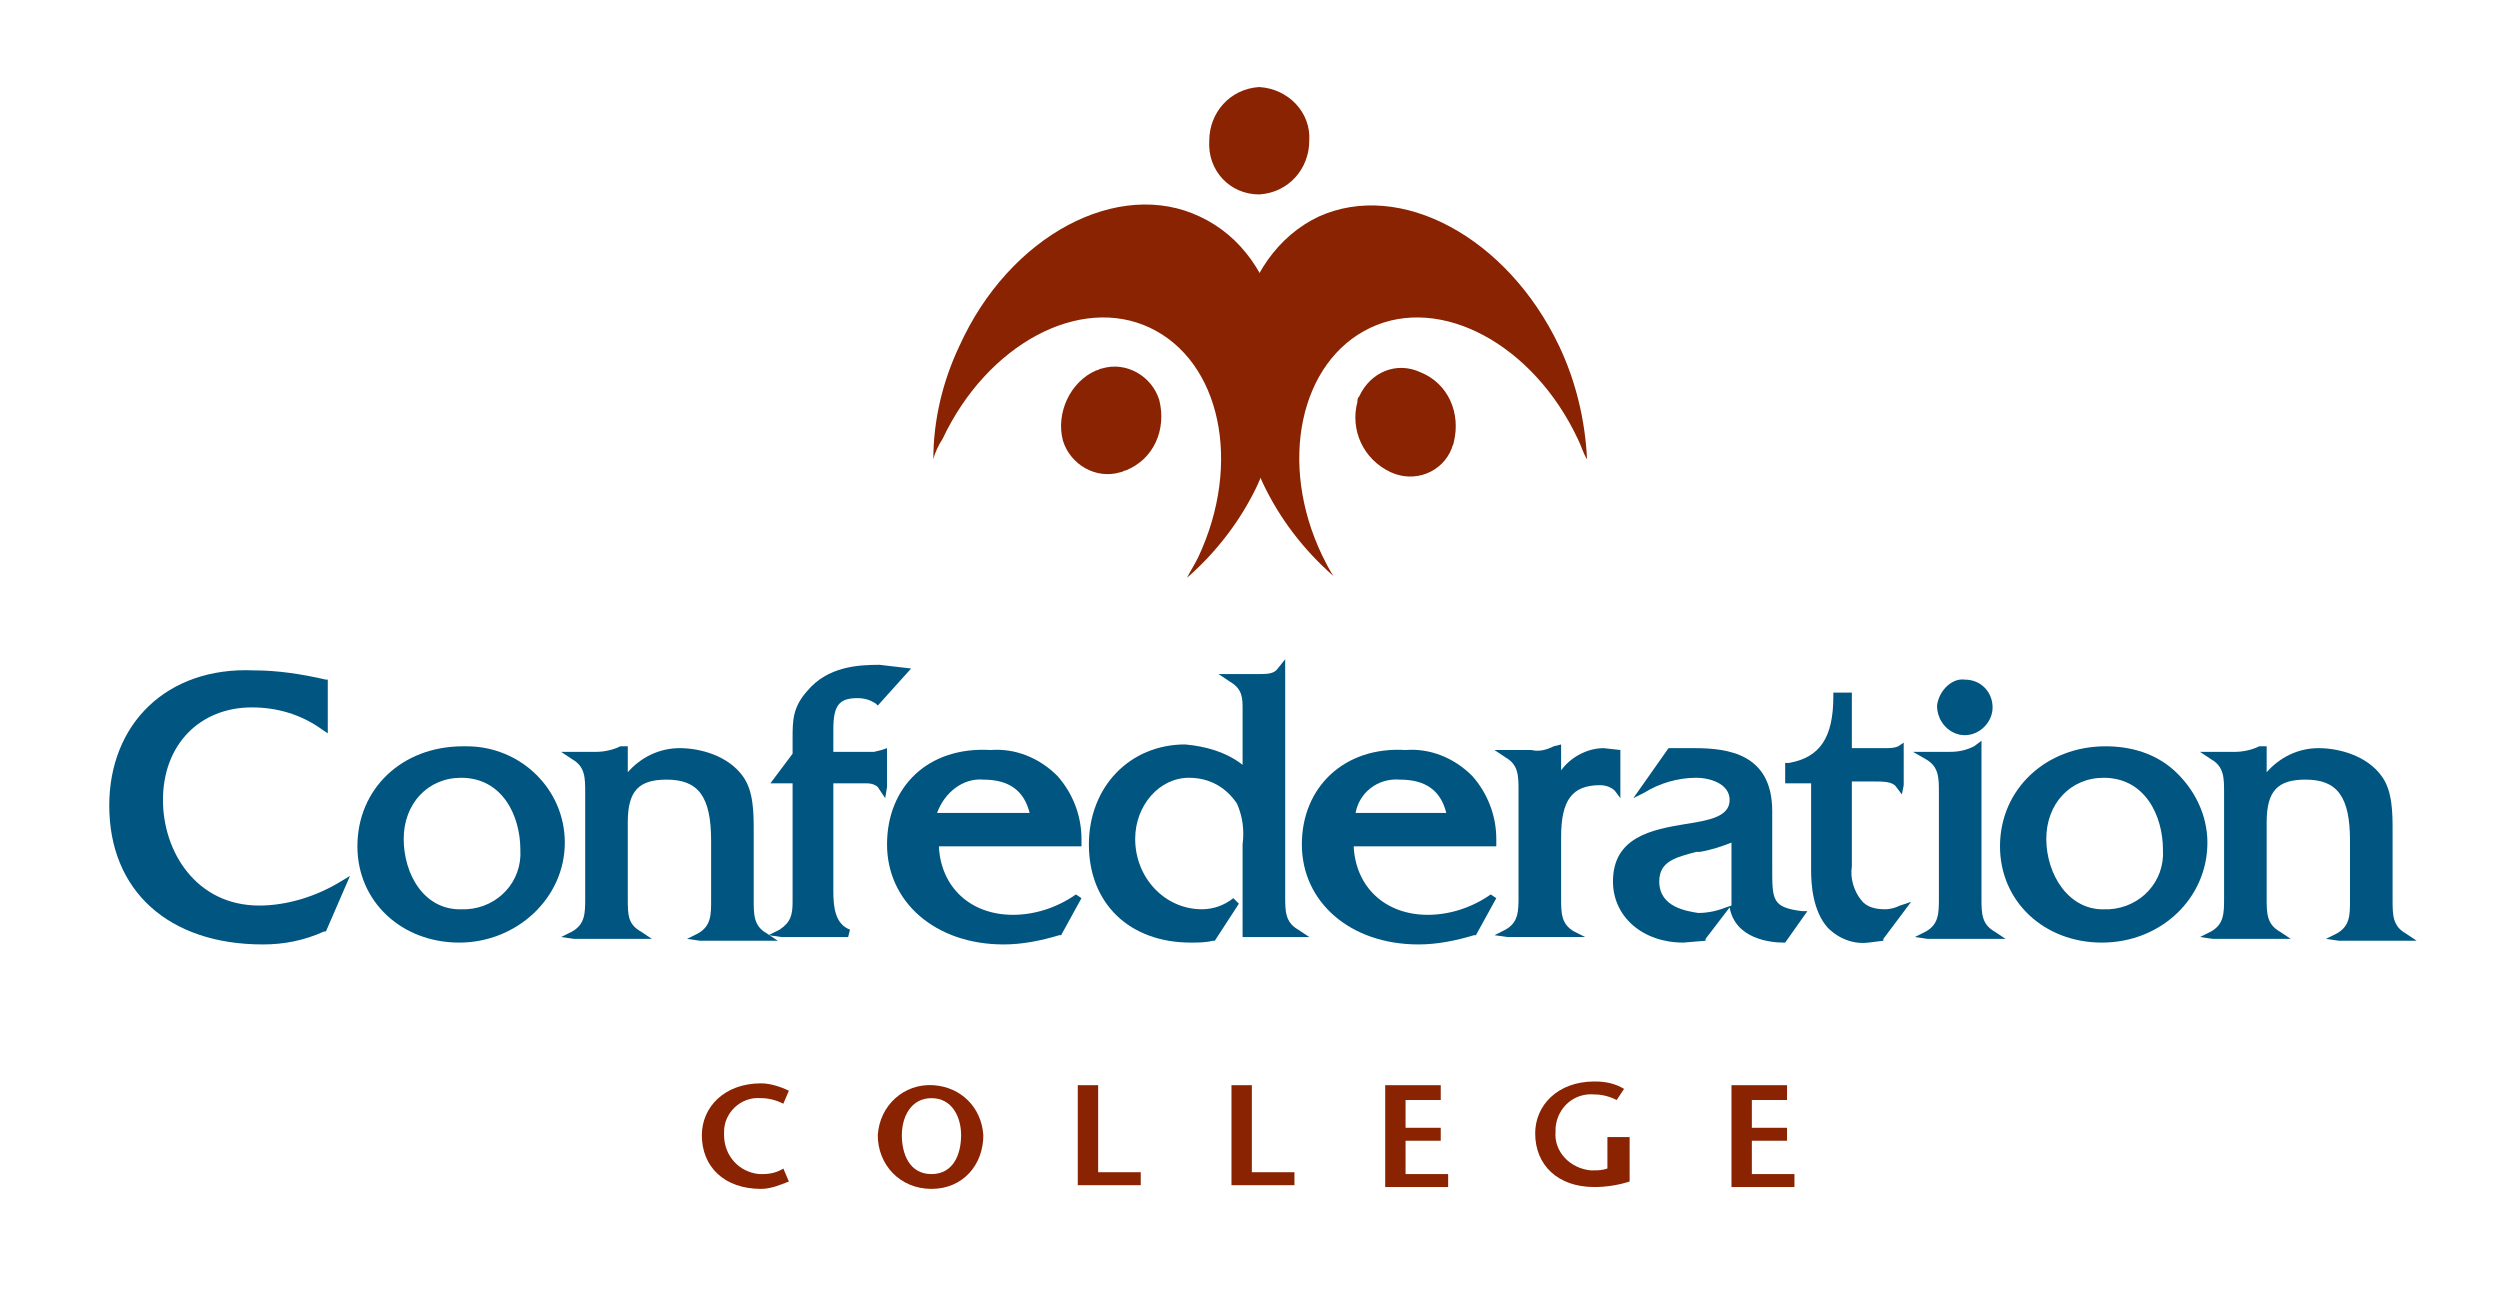
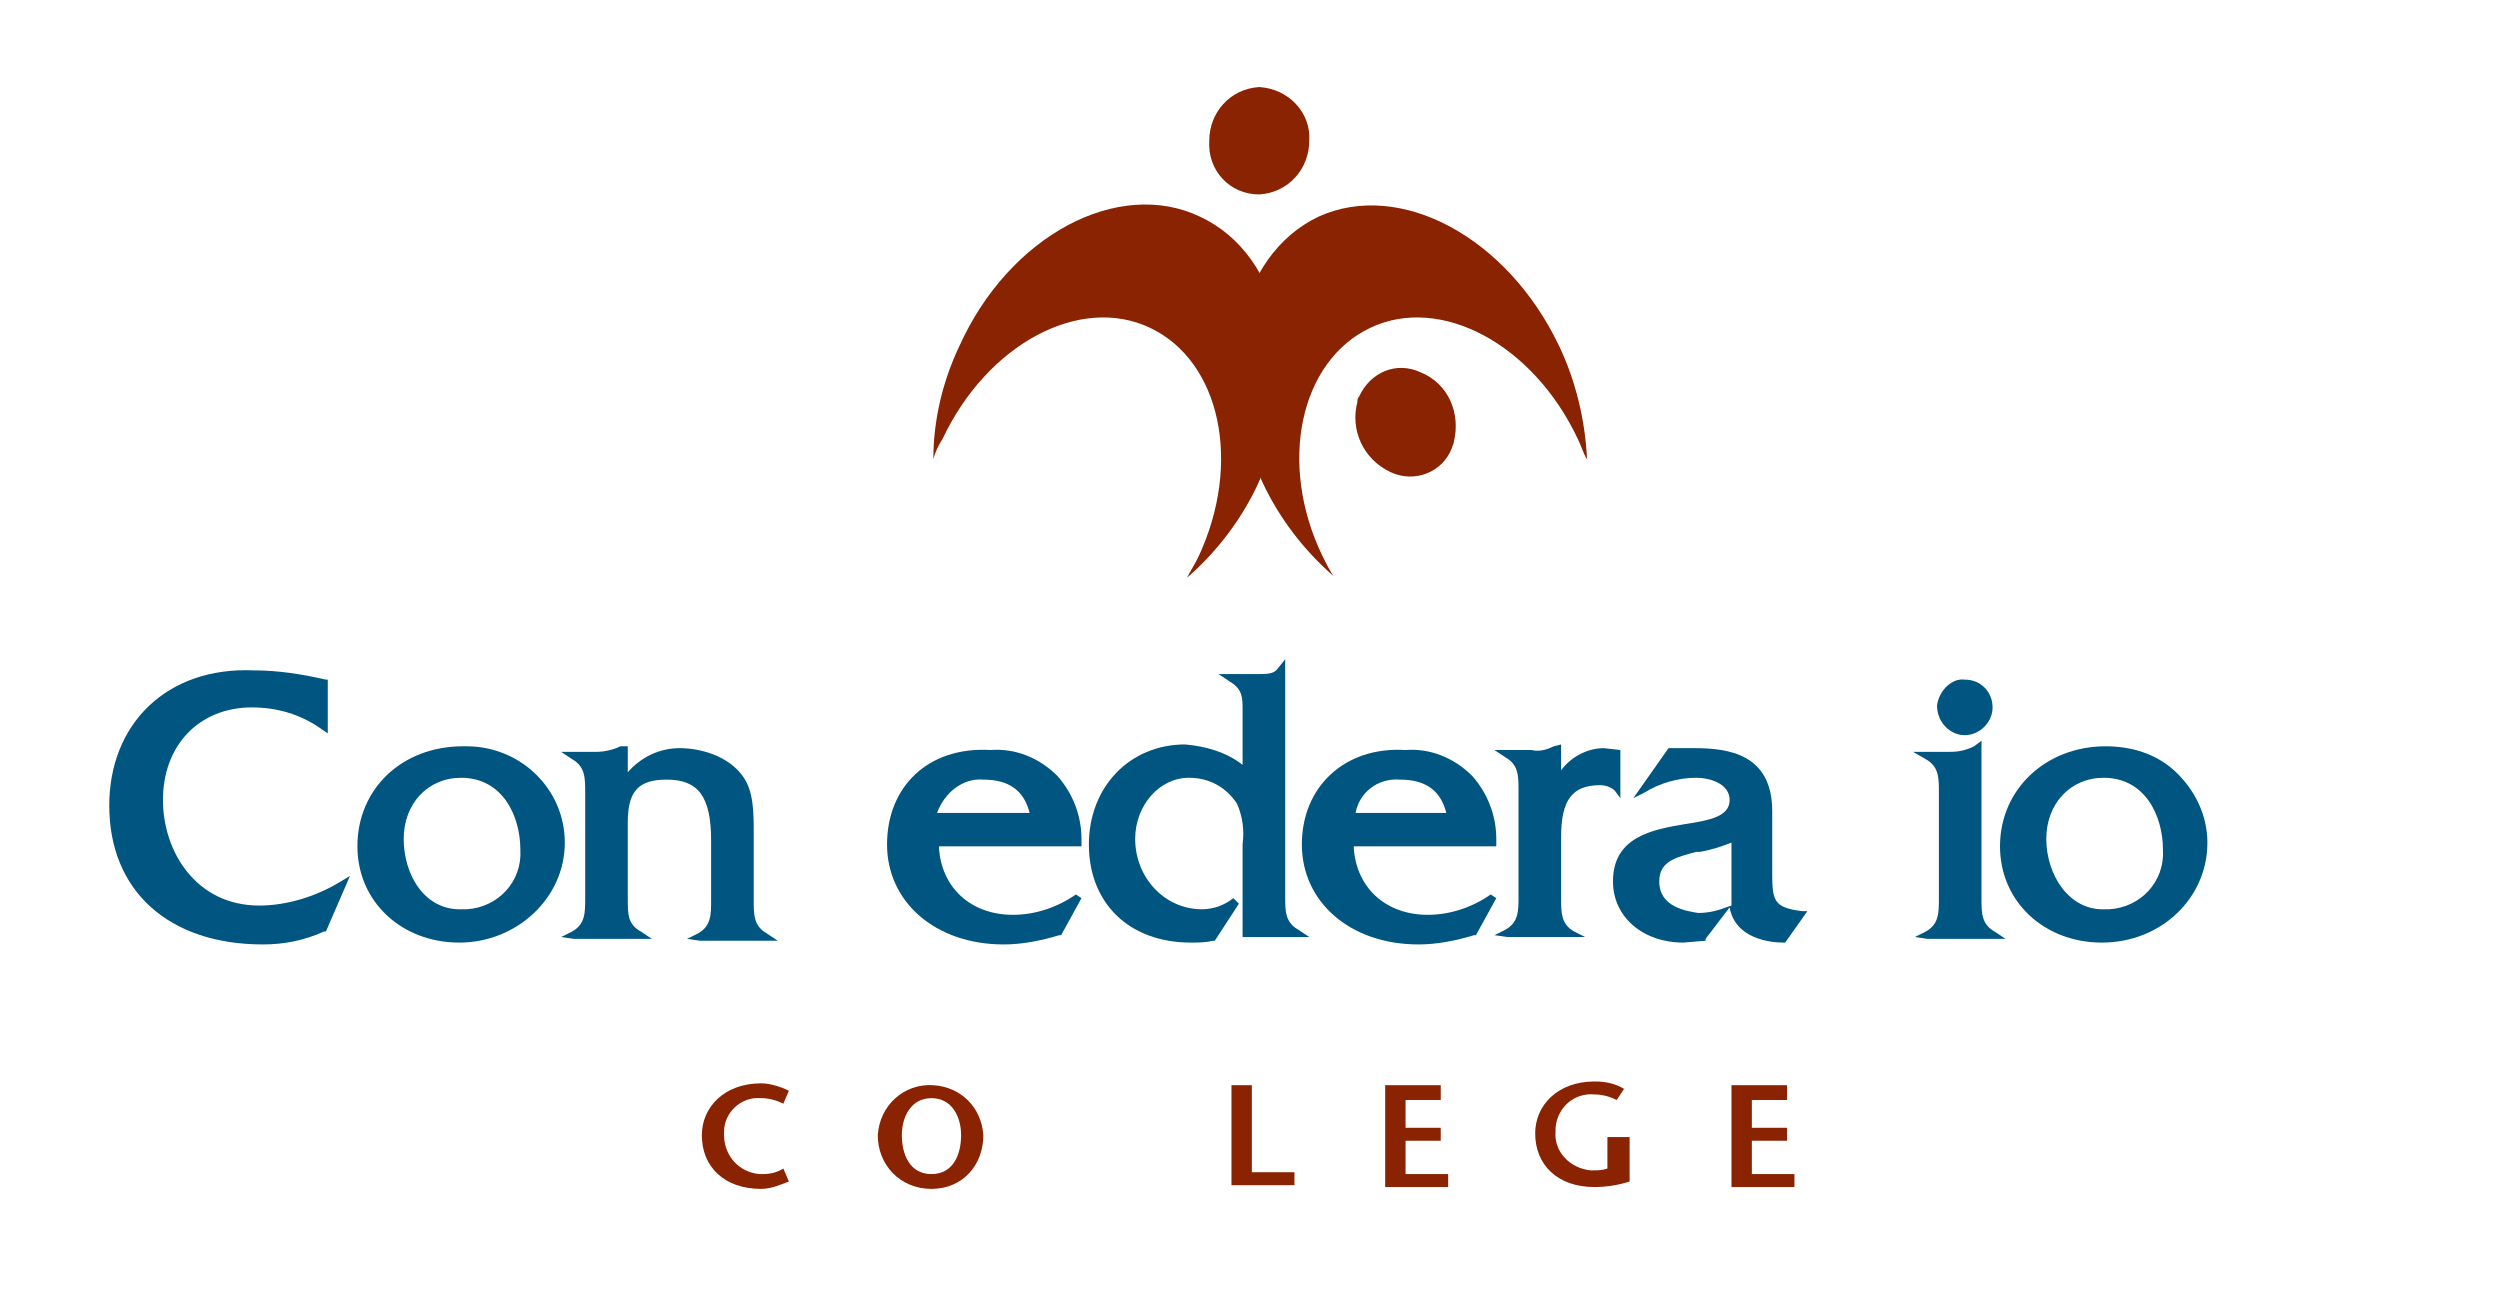
<svg xmlns="http://www.w3.org/2000/svg" version="1.1" id="Layer_2" x="0px" y="0px" viewBox="0 0 135 69.8" style="enable-background:new 0 0 135 69.8;" xml:space="preserve">
  <g>
    <path style="fill:#892301;" d="M64.8,11.7c-4.4-2.1-10.3,1-13,7c-0.9,1.9-1.4,4-1.4,6.1c0.1-0.4,0.3-0.8,0.5-1.1   c2.4-5.1,7.4-7.8,11.2-6c3.8,1.8,5,7.3,2.6,12.4c-0.2,0.4-0.4,0.7-0.6,1.1c1.6-1.4,2.9-3.1,3.8-5C70.6,20.3,69.3,13.8,64.8,11.7z" />
    <path style="fill:#892301;" d="M84.2,18.7c-2.8-5.9-8.6-9-13-7c-4.4,2.1-5.8,8.5-3,14.4c0.9,1.9,2.2,3.6,3.8,5   c-0.2-0.3-0.4-0.7-0.6-1.1C69,25,70.2,19.5,74,17.7s8.8,0.9,11.2,6c0.2,0.4,0.3,0.8,0.5,1.1C85.6,22.7,85.1,20.6,84.2,18.7z" />
    <path style="fill:#892301;" d="M68,4.7c-1.6,0.1-2.7,1.4-2.7,2.9c-0.1,1.6,1.1,2.9,2.7,2.9c1.6-0.1,2.7-1.4,2.7-2.9   C70.8,6.1,69.6,4.8,68,4.7z" />
-     <path style="fill:#892301;" d="M62.6,21.6c-0.4-1.3-1.8-2.1-3.1-1.7c-0.1,0-0.2,0.1-0.3,0.1c-1.4,0.6-2.2,2.3-1.8,3.8   c0.4,1.3,1.8,2.1,3.1,1.7c0.1,0,0.2-0.1,0.3-0.1C62.3,24.8,63,23.2,62.6,21.6z" />
    <path style="fill:#892301;" d="M76.7,20.1c-1.3-0.6-2.7,0-3.3,1.3c-0.1,0.1-0.1,0.2-0.1,0.3c-0.4,1.5,0.3,3.1,1.8,3.8   c1.3,0.6,2.8,0,3.3-1.3c0-0.1,0.1-0.2,0.1-0.3C78.9,22.3,78.2,20.7,76.7,20.1z" />
  </g>
  <path style="fill:#005680;" d="M5.9,43.5c0,4.6,3.2,7.5,8.3,7.5c1.1,0,2.2-0.2,3.3-0.7l0.1,0l1.3-3l-0.5,0.3  c-1.3,0.8-2.9,1.3-4.4,1.3c-3.4,0-5.2-2.9-5.2-5.7c0-3,2-5,4.8-5c1.4,0,2.7,0.4,3.8,1.2l0.3,0.2v-2.9l-0.1,0  c-1.3-0.3-2.6-0.5-3.9-0.5C9,36,5.9,39.1,5.9,43.5z" />
  <path style="fill:#005680;" d="M19.3,45.7c0,3,2.4,5.2,5.5,5.2s5.7-2.4,5.7-5.4c0-2.9-2.4-5.2-5.3-5.2c-0.1,0-0.1,0-0.2,0  C21.7,40.3,19.3,42.6,19.3,45.7z M21.8,45.3c0-1.9,1.3-3.3,3.1-3.3c2.2,0,3.2,2,3.2,3.9c0.1,1.7-1.2,3.1-2.9,3.2c-0.1,0-0.1,0-0.2,0  C22.9,49.2,21.8,47.2,21.8,45.3L21.8,45.3z" />
  <path style="fill:#005680;" d="M33.5,40.3c-0.4,0.2-0.9,0.3-1.3,0.3h-1.9l0.6,0.4c0.7,0.4,0.7,1,0.7,1.8v5.7c0,0.8,0,1.4-0.7,1.8  l-0.6,0.3l0.7,0.1h4.2l-0.6-0.4c-0.7-0.4-0.7-0.9-0.7-1.8v-4.1c0-1.7,0.6-2.3,2.1-2.3c1.7,0,2.4,0.9,2.4,3.3v3.2  c0,0.8,0,1.4-0.7,1.8l-0.6,0.3l0.7,0.1h4.2l-0.6-0.4c-0.7-0.4-0.7-1-0.7-1.8v-3.7c0-1,0-2.2-0.6-3c-0.8-1.1-2.3-1.5-3.4-1.5  c-1.1,0-2.1,0.5-2.8,1.3v-1.4L33.5,40.3z" />
-   <path style="fill:#005680;" d="M47.5,35.9c-1.2,0-2.8,0.1-3.9,1.4c-0.8,0.9-0.8,1.6-0.8,2.6v0.8l-1.2,1.6h1.2v5.8c0,0,0,0.5,0,0.6  c0,0.7-0.1,1.1-0.7,1.5l-0.6,0.3l0.7,0.1h3.6l0.1-0.4C45.1,49.9,45,49,45,48.1c0-0.1,0-0.7,0-0.7v-5.1h1.8c0.3,0,0.5,0.1,0.6,0.2  l0.4,0.6l0.1-0.6v-2.1l-0.3,0.1l-0.4,0.1H45v-1.2c0-1.3,0.3-1.7,1.3-1.7c0.4,0,0.7,0.1,1,0.3l0.1,0.1l1.8-2L47.5,35.9L47.5,35.9z" />
  <path style="fill:#005680;" d="M47.9,45.6c0,3.1,2.6,5.4,6.3,5.4c1,0,2-0.2,3-0.5h0.1l1.1-2l-0.3-0.2c-1,0.7-2.2,1.1-3.4,1.1  c-2.3,0-3.9-1.5-4-3.7h7.7v-0.2c0-0.1,0-0.1,0-0.2c0-1.3-0.5-2.5-1.3-3.4c-1-1-2.3-1.5-3.6-1.4C50.1,40.3,47.9,42.5,47.9,45.6z   M53.1,42.1c1.4,0,2.2,0.6,2.5,1.8h-5C51,42.8,52,42,53.1,42.1L53.1,42.1z" />
  <path style="fill:#005680;" d="M69,36.1c-0.2,0.3-0.6,0.3-1.1,0.3h-2.1l0.6,0.4c0.7,0.4,0.7,0.9,0.7,1.5c0,0.1,0,0.6,0,0.6v2.4  c-0.9-0.7-2-1-3.1-1.1c-3,0-5.2,2.3-5.2,5.4c0,3.2,2.2,5.3,5.5,5.3c0.4,0,0.8,0,1.2-0.1h0.1l1.3-2l-0.3-0.3  c-0.5,0.4-1.1,0.6-1.7,0.6c-2,0-3.6-1.7-3.6-3.8c0-1.8,1.3-3.3,2.9-3.3c1.1,0,2,0.5,2.6,1.4c0.3,0.7,0.4,1.4,0.3,2.2v5h3.6l-0.6-0.4  c-0.7-0.4-0.7-1-0.7-1.8V35.6L69,36.1z" />
  <path style="fill:#005680;" d="M70.3,45.6c0,3.1,2.6,5.4,6.3,5.4c1,0,2-0.2,3-0.5h0.1l1.1-2l-0.3-0.2c-1,0.7-2.2,1.1-3.4,1.1  c-2.3,0-3.9-1.5-4-3.7h7.7v-0.2c0-0.1,0-0.1,0-0.2c0-1.3-0.5-2.5-1.3-3.4c-1-1-2.3-1.5-3.6-1.4C72.6,40.3,70.3,42.5,70.3,45.6z   M75.6,42.1c1.4,0,2.2,0.6,2.5,1.8h-4.9C73.4,42.8,74.4,42,75.6,42.1L75.6,42.1z" />
  <path style="fill:#005680;" d="M83.9,40.3c-0.4,0.2-0.8,0.3-1.2,0.2h-2l0.6,0.4c0.7,0.4,0.7,1,0.7,1.8v5.7c0,0.8,0,1.4-0.7,1.8  l-0.6,0.3l0.7,0.1h4.2L85,50.3c-0.7-0.4-0.7-1-0.7-1.8v-3.3c0-2,0.6-2.8,2.1-2.8c0.3,0,0.6,0.1,0.8,0.3l0.3,0.4v-2.6l-0.9-0.1  c-0.9,0-1.8,0.5-2.3,1.2v-1.4L83.9,40.3z" />
  <path style="fill:#005680;" d="M90.1,40.4L90.1,40.4l-1.9,2.7l0.6-0.3c0.8-0.5,1.8-0.8,2.8-0.8c0.7,0,1.8,0.3,1.8,1.2  c0,0.9-1.1,1.1-2.4,1.3c-1.8,0.3-3.9,0.7-3.9,3.1c0,1.9,1.6,3.3,3.8,3.3l1.2-0.1l0-0.1l1.3-1.7c0.3,1.7,2.2,1.9,2.9,1.9h0.1l1.2-1.7  l-0.3,0c-1.6-0.2-1.6-0.6-1.6-2.3v-3.1c0-3.1-2.4-3.4-4.2-3.4L90.1,40.4z M89.6,47.6c0-1.1,0.9-1.3,2-1.6l0.2,0  c0.6-0.1,1.2-0.3,1.7-0.5v3.1c0,0.1,0,0.2,0,0.3l-0.3,0.1c-0.5,0.2-1,0.3-1.5,0.3C91.1,49.2,89.6,49,89.6,47.6z" />
-   <path style="fill:#005680;" d="M100,37.4h-1v0.2c0,2.2-0.7,3.3-2.4,3.6l-0.2,0v1.1h1.4v4.4c0,0.1,0,0.2,0,0.3c0,0.8,0.1,2.2,0.9,3.1  c0.6,0.6,1.4,0.9,2.2,0.8l0.8-0.1l0-0.1l1.5-2l-0.6,0.2c-0.2,0.1-0.5,0.2-0.8,0.2c-0.5,0-1-0.1-1.3-0.5c-0.4-0.5-0.6-1.2-0.5-1.8  c0-0.1,0-0.2,0-0.3v-4.3h1.2c0.5,0,1,0,1.2,0.3l0.3,0.4l0.1-0.5v-2.3l-0.3,0.2c-0.2,0.1-0.5,0.1-0.7,0.1h-1.8v-3.2H100z" />
  <path style="fill:#005680;" d="M106.6,40.3c-0.4,0.2-0.8,0.3-1.3,0.3h-2L104,41c0.7,0.4,0.7,1,0.7,1.8v5.7c0,0.8,0,1.4-0.7,1.8  l-0.6,0.3l0.7,0.1h4.2l-0.6-0.4c-0.7-0.4-0.7-1-0.7-1.8V40L106.6,40.3z" />
  <path style="fill:#005680;" d="M104.6,38.1c0,0.9,0.7,1.6,1.5,1.6c0,0,0,0,0,0c0.8,0,1.5-0.7,1.5-1.5c0-0.8-0.6-1.5-1.5-1.5  C105.4,36.6,104.7,37.3,104.6,38.1z" />
  <path style="fill:#005680;" d="M108,45.7c0,3,2.4,5.2,5.5,5.2c3.2,0,5.7-2.4,5.7-5.4c0-1.5-0.7-2.9-1.8-3.9c-1-0.9-2.3-1.3-3.7-1.3  C110.5,40.3,108,42.6,108,45.7z M110.5,45.3c0-1.9,1.3-3.3,3.1-3.3c2.2,0,3.2,2,3.2,3.9c0.1,1.7-1.2,3.1-2.9,3.2c-0.1,0-0.1,0-0.2,0  C111.7,49.2,110.5,47.2,110.5,45.3z" />
-   <path style="fill:#005680;" d="M122,40.3c-0.4,0.2-0.9,0.3-1.3,0.3h-1.9l0.6,0.4c0.7,0.4,0.7,1,0.7,1.8v5.7c0,0.8,0,1.4-0.7,1.8  l-0.6,0.3l0.7,0.1h4.2l-0.6-0.4c-0.7-0.4-0.7-1-0.7-1.8v-4.1c0-1.7,0.6-2.3,2.1-2.3c1.7,0,2.4,0.9,2.4,3.3v3.2c0,0.8,0,1.4-0.7,1.8  l-0.6,0.3l0.7,0.1h4.2l-0.6-0.4c-0.7-0.4-0.7-1-0.7-1.8v-3.7c0-1,0-2.2-0.6-3c-0.8-1.1-2.3-1.5-3.4-1.5c-1.1,0-2.1,0.5-2.8,1.3v-1.4  L122,40.3z" />
  <path style="fill:#892301;" d="M42.3,59.6c-0.4-0.2-0.8-0.3-1.2-0.3c-1.1-0.1-2,0.8-2,1.8c0,0.1,0,0.1,0,0.2c0,1.1,0.8,2,1.9,2.1  c0.1,0,0.1,0,0.2,0c0.4,0,0.8-0.1,1.1-0.3l0.3,0.7c-0.5,0.2-1,0.4-1.5,0.4c-2,0-3.2-1.2-3.2-2.9c0-1.5,1.2-2.8,3.2-2.8  c0.5,0,1.1,0.2,1.5,0.4L42.3,59.6z" />
  <path style="fill:#892301;" d="M47.4,61.3c0.1-1.6,1.4-2.8,3-2.7c1.5,0.1,2.6,1.2,2.7,2.7c0,1.6-1.1,2.9-2.8,2.9  S47.4,62.9,47.4,61.3z M51.9,61.3c0-1-0.5-2-1.6-2c-1.1,0-1.6,1-1.6,2s0.4,2.1,1.6,2.1C51.5,63.4,51.9,62.3,51.9,61.3z" />
-   <path style="fill:#892301;" d="M58.2,58.6h1.1v4.7h2.3v0.7h-3.4L58.2,58.6z" />
  <path style="fill:#892301;" d="M66.5,58.6h1.1v4.7h2.3v0.7h-3.4V58.6z" />
  <path style="fill:#892301;" d="M77.8,59.4h-1.9v1.5h1.9v0.7h-1.9v1.8h2.3v0.7h-3.4v-5.5h3V59.4z" />
  <path style="fill:#892301;" d="M88,61.6v2.2c-0.6,0.2-1.3,0.3-1.9,0.3c-2,0-3.2-1.2-3.2-2.9c0-1.5,1.2-2.8,3.2-2.8  c0.6,0,1.1,0.1,1.6,0.4l-0.4,0.6c-0.4-0.2-0.8-0.3-1.2-0.3c-1.1-0.1-2,0.7-2.1,1.8c0,0.1,0,0.2,0,0.2c-0.1,1.1,0.8,2,1.9,2.1  c0,0,0.1,0,0.1,0c0.3,0,0.5,0,0.8-0.1v-1.7H88z" />
  <path style="fill:#892301;" d="M96.5,59.4h-1.9v1.5h1.9v0.7h-1.9v1.8h2.3v0.7h-3.4v-5.5h3L96.5,59.4z" />
</svg>